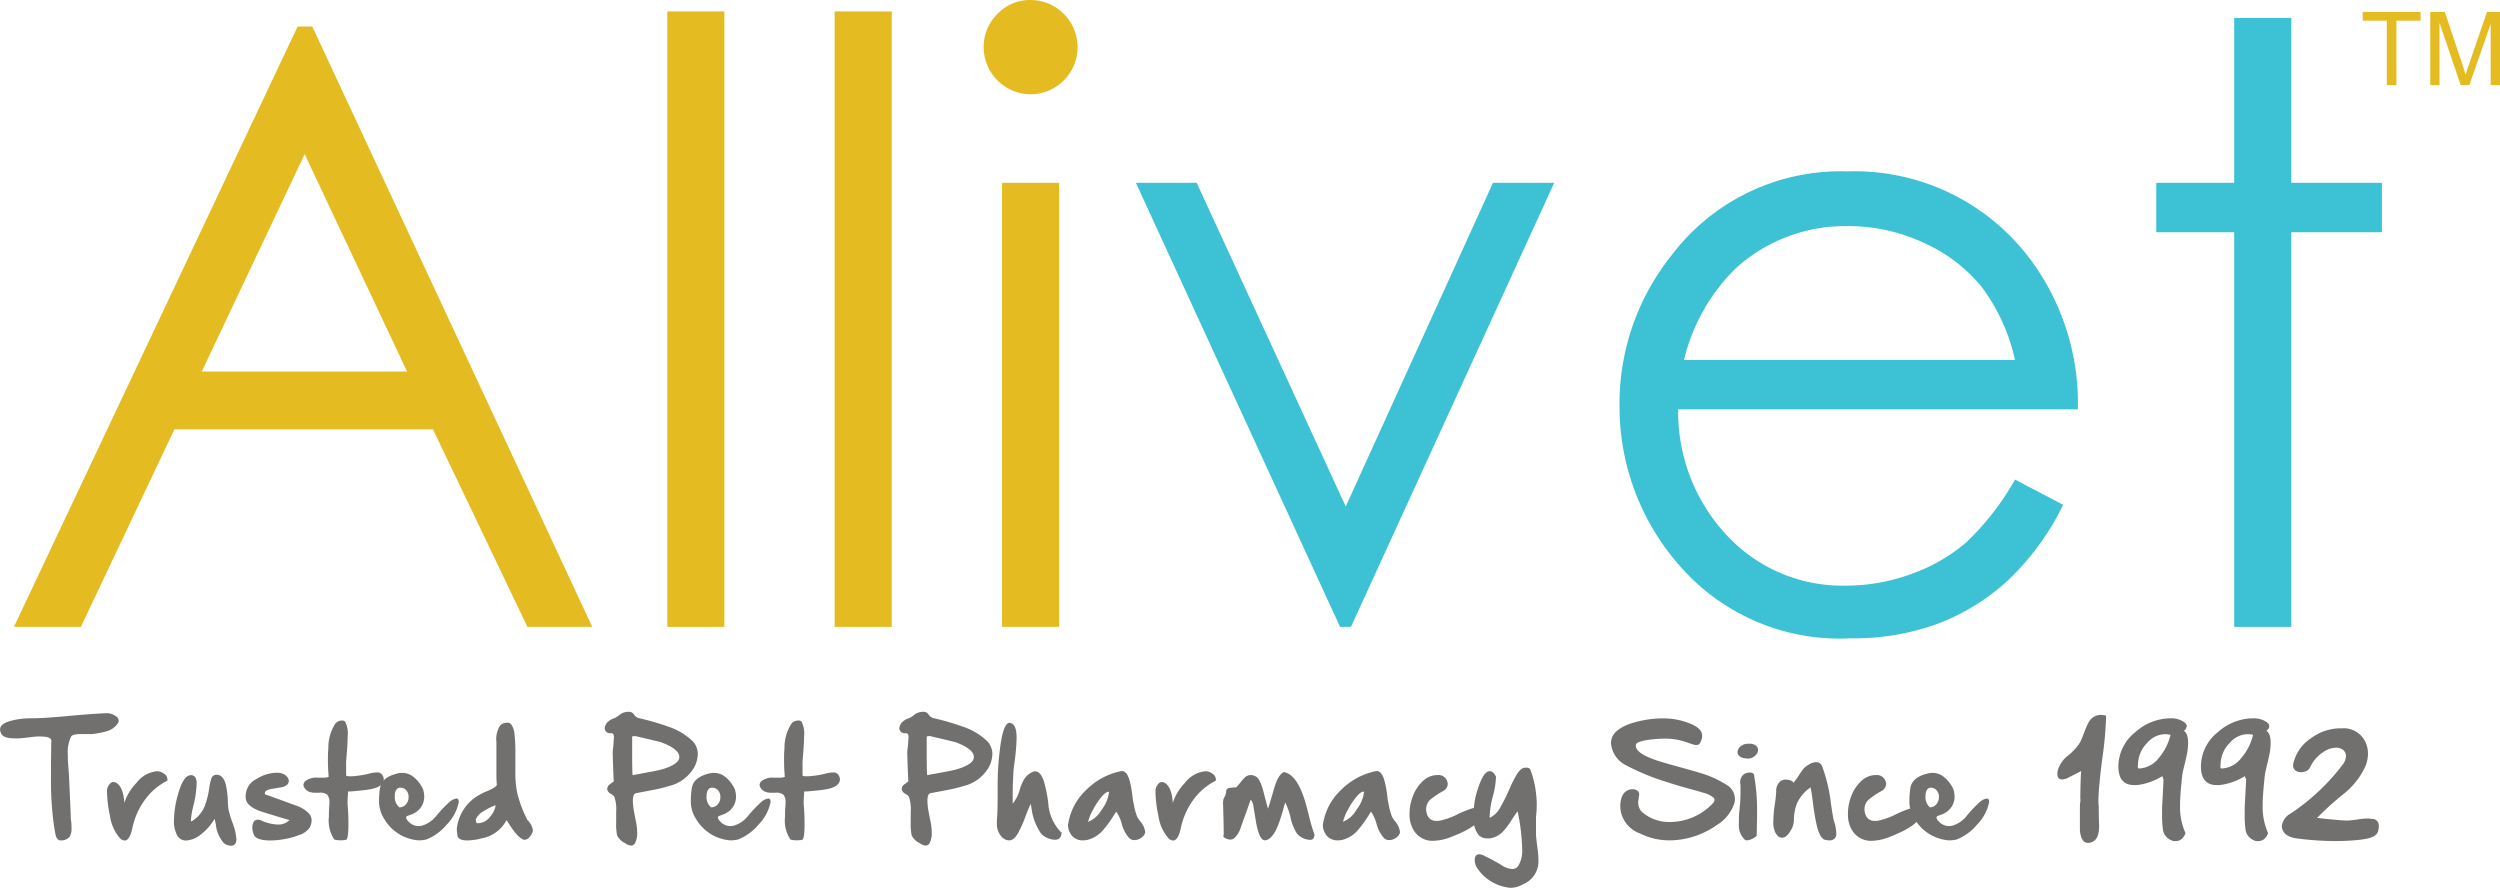
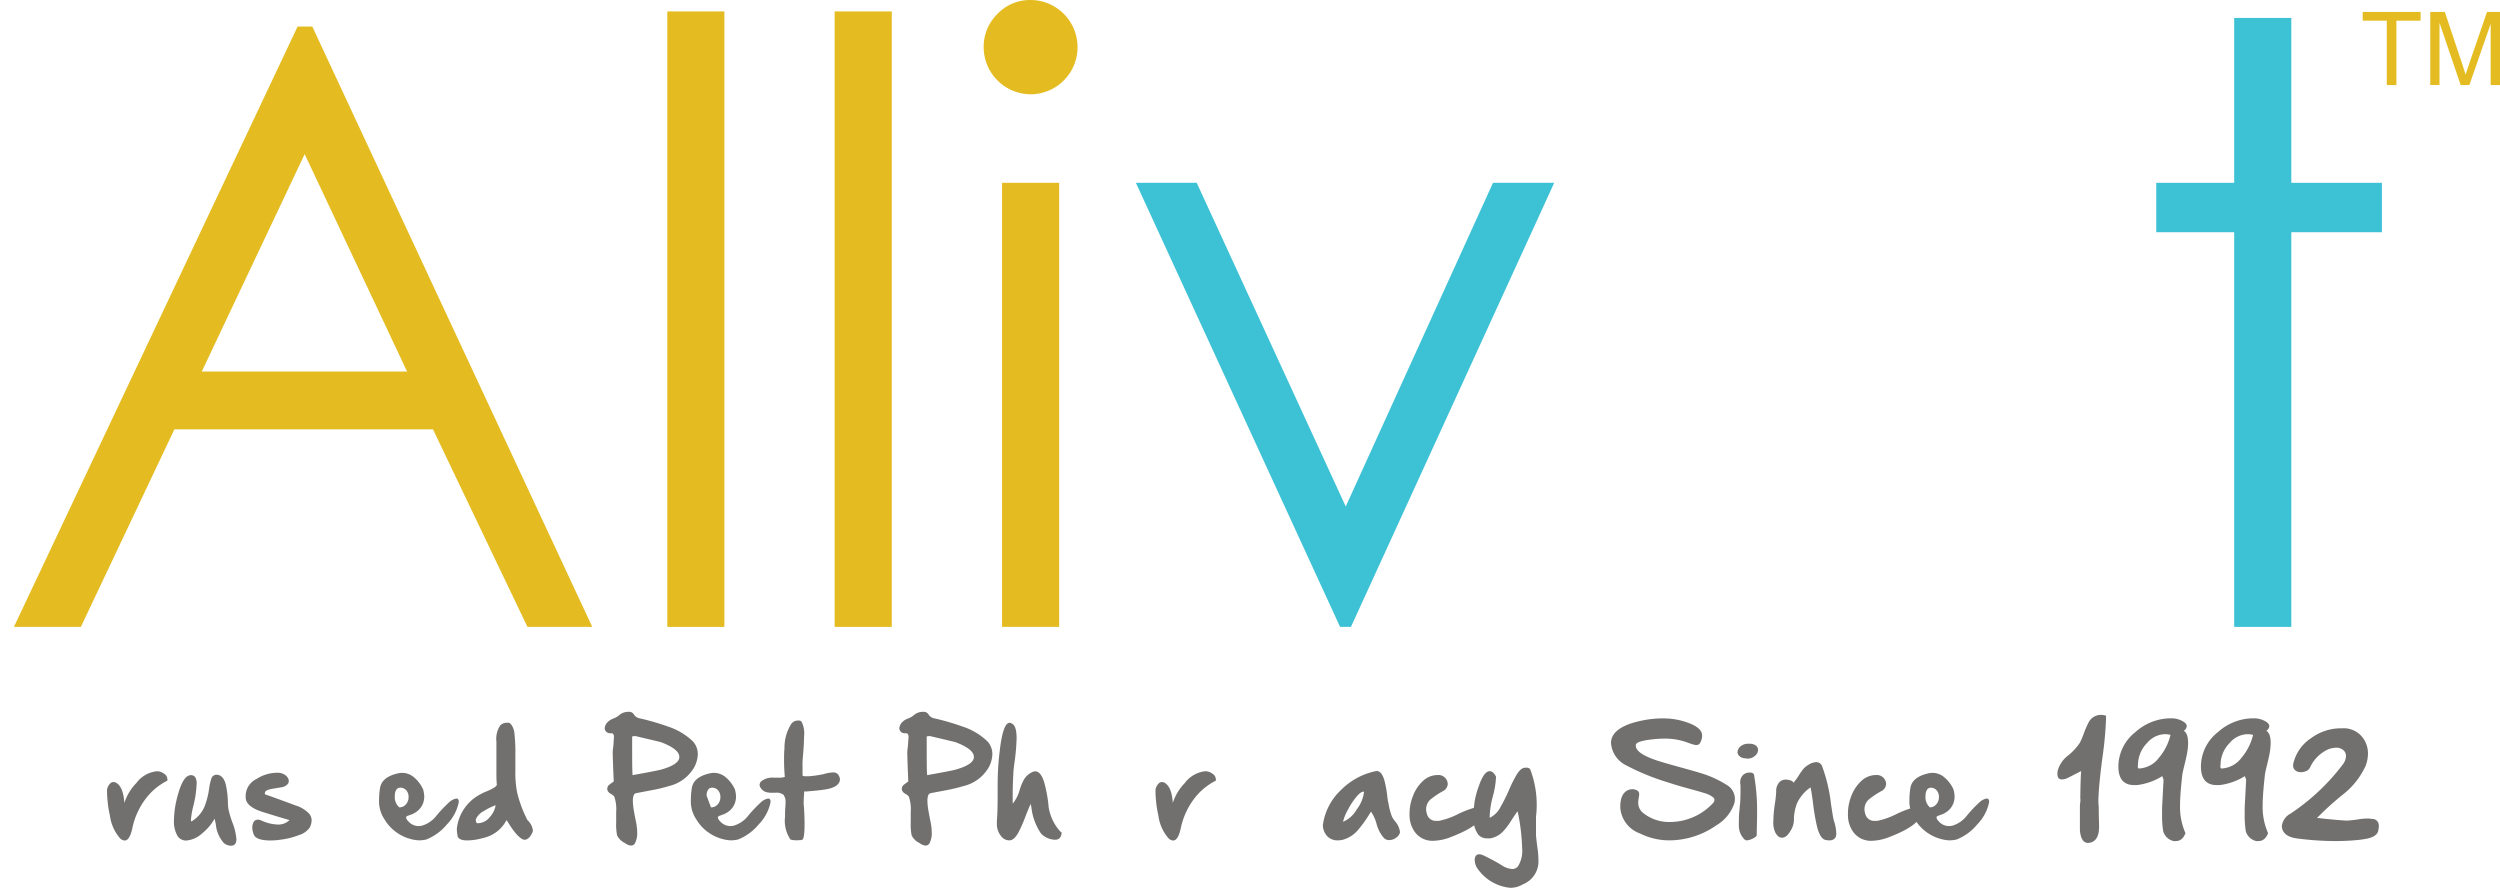
<svg xmlns="http://www.w3.org/2000/svg" width="46.001" height="16.337" viewBox="0 0 46.001 16.337">
  <g id="small-allivet-logo" transform="translate(-27.04 -38.99)">
    <g id="Group_3119" data-name="Group 3119" transform="translate(27.296 38.99)">
      <path id="Path_4618" data-name="Path 4618" d="M36.67,46.88l5.152,11.047H40.629l-1.738-3.635H34.133l-1.721,3.635H31.18L36.4,46.88Zm-.14,2.348-1.893,4h3.777Z" transform="translate(-31.18 -46.392)" fill="#e4bc22" />
      <path id="Path_4619" data-name="Path 4619" d="M225.75,42.39H226.8V53.715H225.75Z" transform="translate(-213.727 -42.18)" fill="#e4bc22" />
      <path id="Path_4620" data-name="Path 4620" d="M275.58,42.39h1.051V53.715H275.58Z" transform="translate(-260.478 -42.18)" fill="#e4bc22" />
      <path id="Path_4621" data-name="Path 4621" d="M320.8,38.99a.867.867,0,0,1,0,1.735.869.869,0,0,1-.86-.863.842.842,0,0,1,.254-.616A.823.823,0,0,1,320.8,38.99Zm-.522,3.364h1.051v8.171h-1.051Z" transform="translate(-302.096 -38.99)" fill="#e4bc22" />
      <path id="Path_4622" data-name="Path 4622" d="M365.27,93.43h1.119l2.742,5.956,2.71-5.956h1.126l-3.74,8.171h-.2Z" transform="translate(-344.625 -90.066)" fill="#3cc1d5" />
-       <path id="Path_4623" data-name="Path 4623" d="M516.567,95.7l.886.465a4.828,4.828,0,0,1-1.007,1.382,3.994,3.994,0,0,1-1.285.8,4.48,4.48,0,0,1-1.616.274,3.9,3.9,0,0,1-3.127-1.311,4.423,4.423,0,0,1-1.128-2.962,4.367,4.367,0,0,1,.955-2.771,3.9,3.9,0,0,1,3.24-1.547,4.032,4.032,0,0,1,3.338,1.584,4.426,4.426,0,0,1,.9,2.794h-7.354a3.325,3.325,0,0,0,.91,2.334,2.9,2.9,0,0,0,2.173.91,3.5,3.5,0,0,0,1.214-.217,3.192,3.192,0,0,0,1-.576A4.888,4.888,0,0,0,516.567,95.7Zm0-2.2a3.487,3.487,0,0,0-.613-1.344,2.9,2.9,0,0,0-1.064-.811,3.26,3.26,0,0,0-1.391-.308,2.993,2.993,0,0,0-2.068.774,3.49,3.49,0,0,0-.955,1.689Z" transform="translate(-479.746 -86.876)" fill="#3cc1d5" />
      <path id="Path_4624" data-name="Path 4624" d="M670.534,44.33h1.051v3.034h1.667v.909h-1.667v7.262h-1.051V48.273H669.1v-.909h1.434Z" transform="translate(-629.68 -44)" fill="#3cc1d5" />
    </g>
    <g id="Group_3120" data-name="Group 3120" transform="translate(27.04 52.088)">
-       <path id="Path_4625" data-name="Path 4625" d="M29.011,251.36a.276.276,0,0,1,.151.049.109.109,0,0,1,.062.087.1.1,0,0,1-.016.051.365.365,0,0,1-.216.148,1.6,1.6,0,0,1-.257.049h-.085l-.117,0c-.1,0-.162.014-.182.043a.636.636,0,0,0-.063.336v.009c0,.054,0,.122.009.2.007.106.011.161.012.164q.029.628.033.761c0,.018,0,.048.007.091s.006.078.007.1v.027a.3.3,0,0,1-.033.156.2.2,0,0,1-.164.07h-.006c-.041,0-.072-.034-.091-.1,0-.007-.012-.062-.028-.166a5.823,5.823,0,0,1-.056-.824c0-.049,0-.106,0-.17q0-.226.006-.577h0c0-.034-.033-.057-.1-.069a1.261,1.261,0,0,0-.13-.007h-.006a1.424,1.424,0,0,0-.145.013c-.094.012-.163.019-.208.022s-.06,0-.087,0c-.127,0-.206-.025-.237-.074a.167.167,0,0,1-.03-.09c0-.069.065-.122.2-.159a1.4,1.4,0,0,1,.363-.046q.249,0,.706-.044Q28.792,251.366,29.011,251.36Z" transform="translate(-27.04 -251.335)" fill="#71706f" />
      <path id="Path_4626" data-name="Path 4626" d="M59.875,268.62a.125.125,0,0,1,.061.1.084.084,0,0,1,0,.027,1.148,1.148,0,0,0-.4.334,1.355,1.355,0,0,0-.245.541q-.049.227-.141.227a.135.135,0,0,1-.087-.043.794.794,0,0,1-.184-.413,2.212,2.212,0,0,1-.054-.476.212.212,0,0,1,.071-.129.088.088,0,0,1,.048-.015.106.106,0,0,1,.054.016q.128.079.146.369a.928.928,0,0,1,.22-.366.54.54,0,0,1,.381-.218h0A.225.225,0,0,1,59.875,268.62Z" transform="translate(-56.856 -267.481)" fill="#71706f" />
      <path id="Path_4627" data-name="Path 4627" d="M79.856,270.4a1.068,1.068,0,0,1,.077.315c0,.08-.035.121-.1.121a.209.209,0,0,1-.136-.055.6.6,0,0,1-.142-.334c-.01-.051-.018-.088-.023-.109a.932.932,0,0,1-.234.274.483.483,0,0,1-.289.128.184.184,0,0,1-.163-.09.54.54,0,0,1-.062-.289,1.807,1.807,0,0,1,.075-.471c.064-.232.142-.35.235-.353h0a.1.1,0,0,1,.079.034.212.212,0,0,1,.028.127,1.932,1.932,0,0,1-.059.4,1.563,1.563,0,0,0-.046.262c0,.015,0,.023.006.027a.038.038,0,0,0,.016-.006.578.578,0,0,0,.236-.285,1.507,1.507,0,0,0,.078-.318.963.963,0,0,1,.04-.177.1.1,0,0,1,.092-.072c.081,0,.137.056.17.167a1.607,1.607,0,0,1,.042.325c0,.08.009.133.014.161A2.257,2.257,0,0,0,79.856,270.4Z" transform="translate(-75.583 -268.372)" fill="#71706f" />
      <path id="Path_4628" data-name="Path 4628" d="M100.432,269.53l.009.008q.055.015.554.2a.58.58,0,0,1,.251.153.191.191,0,0,1,.045.124.3.3,0,0,1-.035.13.364.364,0,0,1-.193.137,1.4,1.4,0,0,1-.331.085,1.364,1.364,0,0,1-.2.016.859.859,0,0,1-.122-.008c-.1-.014-.162-.046-.182-.1a.349.349,0,0,1-.029-.129.206.206,0,0,1,.016-.082A.089.089,0,0,1,100.3,270a.174.174,0,0,1,.067.016.787.787,0,0,0,.3.074.29.29,0,0,0,.218-.084q-.021,0-.471-.14-.336-.1-.336-.275a.315.315,0,0,1,0-.048.349.349,0,0,1,.2-.292.7.7,0,0,1,.37-.114h.021a.229.229,0,0,1,.122.034.167.167,0,0,1,.072.078.107.107,0,0,1,.008.039.091.091,0,0,1-.015.05.179.179,0,0,1-.113.065l-.2.033c-.073.018-.109.039-.109.064A.035.035,0,0,0,100.432,269.53Z" transform="translate(-95.557 -268.016)" fill="#71706f" />
-       <path id="Path_4629" data-name="Path 4629" d="M118.915,254.676a.153.153,0,0,1,.02.071.107.107,0,0,1-.012.05c-.031.064-.111.107-.239.13q-.119.021-.362.04l-.046,0q0,.008,0,.046c-.006.065-.008.116-.008.153,0,.015,0,.028,0,.038.009.085.014.191.016.319v.052c0,.178-.015.272-.045.282,0,0-.022.007-.061.007a.446.446,0,0,1-.153-.012.62.62,0,0,1-.1-.42c0-.066,0-.138.009-.218,0-.015,0-.029,0-.043a.214.214,0,0,0-.038-.143.208.208,0,0,0-.149-.037h-.056a.385.385,0,0,1-.119-.014.185.185,0,0,1-.115-.117v-.007a.1.1,0,0,1,.029-.072.334.334,0,0,1,.242-.067.517.517,0,0,1,.067,0l.041,0a.231.231,0,0,0,.085-.016c-.009-.1-.014-.2-.014-.3,0-.077,0-.153.008-.227a.807.807,0,0,1,.129-.453.155.155,0,0,1,.119-.056h.012a.066.066,0,0,1,.049.022.466.466,0,0,1,.046.268c0,.085-.006.19-.016.313-.007.081-.011.133-.012.158s0,.064,0,.109v.138c0,.012.023.018.071.018h.034a1.962,1.962,0,0,0,.269-.037l.036-.009a.641.641,0,0,1,.151-.025A.109.109,0,0,1,118.915,254.676Z" transform="translate(-111.873 -253.502)" fill="#71706f" />
      <path id="Path_4630" data-name="Path 4630" d="M141.234,269.655a.26.26,0,0,1,.128-.063c.028,0,.043.022.043.065a.819.819,0,0,1-.22.413.943.943,0,0,1-.381.277.662.662,0,0,1-.138.015.8.8,0,0,1-.628-.386.6.6,0,0,1-.1-.361,1.41,1.41,0,0,1,.017-.212c.021-.138.131-.229.331-.274a.357.357,0,0,1,.08-.009.335.335,0,0,1,.2.07.626.626,0,0,1,.183.236.506.506,0,0,1,.02.133.339.339,0,0,1-.171.295.312.312,0,0,1-.075.035l-.063.023a.038.038,0,0,0-.025.033v0a.137.137,0,0,0,.041.066.249.249,0,0,0,.187.088.319.319,0,0,0,.063-.007A.528.528,0,0,0,141,269.9,2.575,2.575,0,0,1,141.234,269.655Zm-.926.1a.158.158,0,0,0,.122-.053.2.2,0,0,0,.051-.119c0-.008,0-.015,0-.023a.178.178,0,0,0-.028-.1.144.144,0,0,0-.109-.067h-.017a.083.083,0,0,0-.072.038.194.194,0,0,0-.027.109A.248.248,0,0,0,140.308,269.752Z" transform="translate(-132.963 -267.997)" fill="#71706f" />
      <path id="Path_4631" data-name="Path 4631" d="M164.285,256.085a.312.312,0,0,1,.1.185.11.11,0,0,1-.009.044c-.041.088-.09.133-.145.133s-.158-.091-.272-.272c-.028-.045-.048-.074-.059-.09a.636.636,0,0,1-.441.332,1.074,1.074,0,0,1-.281.042c-.121,0-.182-.036-.182-.108a.57.57,0,0,1-.01-.107.812.812,0,0,1,.436-.635.789.789,0,0,1,.1-.048c.134-.054.2-.1.2-.129-.006-.051-.008-.128-.008-.229,0-.051,0-.109,0-.172,0-.08,0-.146,0-.2s0-.072,0-.1v-.012c0-.027,0-.052,0-.075a.45.45,0,0,1,.07-.3.167.167,0,0,1,.127-.05h.025c.025,0,.049.025.072.067a.346.346,0,0,1,.036.111,3.23,3.23,0,0,1,.019.42v.069c0,.027,0,.067,0,.121,0,.03,0,.059,0,.087a1.9,1.9,0,0,0,.033.411A2.241,2.241,0,0,0,164.285,256.085Zm-.583-.274a1.069,1.069,0,0,0-.22.108.315.315,0,0,0-.146.15.077.077,0,0,0,0,.023.079.079,0,0,0,.019.05l.032,0a.288.288,0,0,0,.206-.113A.42.42,0,0,0,163.7,255.812Z" transform="translate(-154.58 -254.093)" fill="#71706f" />
      <path id="Path_4632" data-name="Path 4632" d="M208.2,251.221a1.2,1.2,0,0,1,.46.275.35.35,0,0,1,.088.232.545.545,0,0,1-.07.249.731.731,0,0,1-.462.339,2.813,2.813,0,0,1-.306.074l-.3.057c-.038.009-.057.055-.057.14a1.071,1.071,0,0,0,.014.156c.006.037.019.11.041.218a1.122,1.122,0,0,1,.023.159v.027a.4.4,0,0,1-.044.23.086.086,0,0,1-.067.034.2.2,0,0,1-.109-.045.305.305,0,0,1-.149-.145,1.078,1.078,0,0,1-.016-.245c0-.036,0-.076,0-.119,0-.023,0-.045,0-.066a.7.7,0,0,0-.036-.283.243.243,0,0,0-.069-.053.114.114,0,0,1-.059-.075.142.142,0,0,1,0-.016.1.1,0,0,1,.036-.072l.083-.061q-.015-.342-.019-.519c0-.013,0-.045.007-.095s.01-.095.01-.124v-.014a.419.419,0,0,0,.006-.063q0-.072-.046-.072h-.015a.1.1,0,0,1-.1-.054.087.087,0,0,1-.009-.04.181.181,0,0,1,.058-.115.285.285,0,0,1,.1-.061.4.4,0,0,0,.1-.055.254.254,0,0,1,.166-.069h.021a.1.1,0,0,1,.092.048.155.155,0,0,0,.1.07A4.5,4.5,0,0,1,208.2,251.221Zm-.134.794q.342-.095.342-.234v0q0-.146-.34-.273-.029-.009-.473-.113l-.055.007c0,.137,0,.241,0,.313q0,.319.008.4C207.822,252.065,207.995,252.033,208.062,252.015Z" transform="translate(-195.908 -250.95)" fill="#71706f" />
-       <path id="Path_4633" data-name="Path 4633" d="M234.074,269.655a.26.26,0,0,1,.128-.063c.028,0,.043.022.043.065a.82.82,0,0,1-.22.413.944.944,0,0,1-.381.277.661.661,0,0,1-.138.015.8.8,0,0,1-.628-.386.6.6,0,0,1-.1-.361,1.408,1.408,0,0,1,.017-.212c.021-.138.131-.229.331-.274a.358.358,0,0,1,.08-.009.335.335,0,0,1,.2.07.626.626,0,0,1,.183.236.506.506,0,0,1,.02.133.339.339,0,0,1-.171.295.311.311,0,0,1-.075.035l-.063.023a.038.038,0,0,0-.025.033v0a.136.136,0,0,0,.041.066.249.249,0,0,0,.187.088.319.319,0,0,0,.063-.007.528.528,0,0,0,.273-.191A2.484,2.484,0,0,1,234.074,269.655Zm-.926.1a.158.158,0,0,0,.122-.053.2.2,0,0,0,.051-.119c0-.008,0-.015,0-.023a.178.178,0,0,0-.028-.1.144.144,0,0,0-.109-.067h-.017a.083.083,0,0,0-.072.038.194.194,0,0,0-.027.109A.246.246,0,0,0,233.148,269.752Z" transform="translate(-220.066 -267.997)" fill="#71706f" />
+       <path id="Path_4633" data-name="Path 4633" d="M234.074,269.655a.26.26,0,0,1,.128-.063c.028,0,.043.022.043.065a.82.82,0,0,1-.22.413.944.944,0,0,1-.381.277.661.661,0,0,1-.138.015.8.8,0,0,1-.628-.386.6.6,0,0,1-.1-.361,1.408,1.408,0,0,1,.017-.212c.021-.138.131-.229.331-.274a.358.358,0,0,1,.08-.009.335.335,0,0,1,.2.07.626.626,0,0,1,.183.236.506.506,0,0,1,.02.133.339.339,0,0,1-.171.295.311.311,0,0,1-.075.035l-.063.023a.038.038,0,0,0-.025.033v0a.136.136,0,0,0,.041.066.249.249,0,0,0,.187.088.319.319,0,0,0,.063-.007.528.528,0,0,0,.273-.191A2.484,2.484,0,0,1,234.074,269.655Zm-.926.1a.158.158,0,0,0,.122-.053.2.2,0,0,0,.051-.119c0-.008,0-.015,0-.023a.178.178,0,0,0-.028-.1.144.144,0,0,0-.109-.067h-.017a.083.083,0,0,0-.072.038.194.194,0,0,0-.027.109Z" transform="translate(-220.066 -267.997)" fill="#71706f" />
      <path id="Path_4634" data-name="Path 4634" d="M254.735,254.676a.153.153,0,0,1,.02.071.107.107,0,0,1-.012.05c-.031.064-.111.107-.239.13-.079.014-.2.027-.362.04l-.046,0q0,.008,0,.046c-.006.065-.008.116-.008.153,0,.015,0,.028,0,.038.009.085.014.191.016.319v.052c0,.178-.015.272-.045.282,0,0-.022.007-.061.007a.446.446,0,0,1-.153-.012.621.621,0,0,1-.1-.42c0-.066,0-.138.009-.218,0-.015,0-.029,0-.043a.214.214,0,0,0-.038-.143.208.208,0,0,0-.149-.037h-.056a.385.385,0,0,1-.119-.014.186.186,0,0,1-.115-.117v-.007a.1.1,0,0,1,.029-.072.334.334,0,0,1,.242-.067.518.518,0,0,1,.067,0l.041,0a.231.231,0,0,0,.085-.016c-.009-.1-.014-.2-.014-.3,0-.077,0-.153.008-.227a.807.807,0,0,1,.129-.453.155.155,0,0,1,.119-.056H254a.066.066,0,0,1,.049.022.465.465,0,0,1,.046.268c0,.085-.006.19-.016.313-.007.081-.011.133-.012.158s0,.064,0,.109v.138c0,.012.023.018.071.018h.034a1.962,1.962,0,0,0,.269-.037l.036-.009a.641.641,0,0,1,.151-.025A.109.109,0,0,1,254.735,254.676Z" transform="translate(-239.3 -253.502)" fill="#71706f" />
      <path id="Path_4635" data-name="Path 4635" d="M295.966,251.221a1.2,1.2,0,0,1,.46.275.349.349,0,0,1,.088.232.546.546,0,0,1-.07.249.731.731,0,0,1-.462.339,2.809,2.809,0,0,1-.306.074l-.3.057c-.038.009-.057.055-.057.14a1.071,1.071,0,0,0,.014.156c.006.037.019.11.041.218a1.119,1.119,0,0,1,.023.159v.027a.4.4,0,0,1-.044.23.086.086,0,0,1-.067.034.2.2,0,0,1-.109-.045.305.305,0,0,1-.149-.145,1.08,1.08,0,0,1-.016-.245c0-.036,0-.076,0-.119,0-.023,0-.045,0-.066a.7.7,0,0,0-.036-.283.242.242,0,0,0-.069-.053.114.114,0,0,1-.059-.075.142.142,0,0,1,0-.016.1.1,0,0,1,.036-.072l.083-.061q-.015-.342-.019-.519c0-.013,0-.045.007-.095s.01-.095.011-.124v-.014a.423.423,0,0,0,.006-.063q0-.072-.046-.072h-.015a.1.1,0,0,1-.1-.054.087.087,0,0,1-.009-.04.182.182,0,0,1,.058-.115.285.285,0,0,1,.1-.061.4.4,0,0,0,.1-.055.254.254,0,0,1,.166-.069h.021a.1.1,0,0,1,.092.048.155.155,0,0,0,.1.07A4.5,4.5,0,0,1,295.966,251.221Zm-.134.794q.342-.095.342-.234v0q0-.146-.34-.273-.029-.009-.473-.113l-.055.007c0,.137,0,.241,0,.313q0,.319.008.4C295.592,252.065,295.765,252.033,295.832,252.015Z" transform="translate(-278.254 -250.95)" fill="#71706f" />
      <path id="Path_4636" data-name="Path 4636" d="M325.071,256.253v.009c-.006.086-.046.129-.122.129a.382.382,0,0,1-.255-.112,1.065,1.065,0,0,1-.179-.484c-.007-.037-.011-.059-.012-.064-.019.035-.049.107-.091.215a2.66,2.66,0,0,1-.134.308c-.056.1-.111.148-.165.148a.188.188,0,0,1-.145-.065.351.351,0,0,1-.088-.245.415.415,0,0,1,0-.048c.009-.1.014-.257.014-.465,0-.073,0-.131,0-.174q0-.337.036-.628.059-.538.184-.538a.075.075,0,0,1,.043.015c.056.025.085.113.086.262v.008a3.9,3.9,0,0,1-.042.467c-.01.077-.015.125-.016.145-.009.156-.014.3-.014.427,0,.057,0,.112,0,.163a.672.672,0,0,0,.128-.251.93.93,0,0,1,.079-.191.338.338,0,0,1,.163-.142.114.114,0,0,1,.045-.01c.067,0,.122.065.164.2a2.536,2.536,0,0,1,.08.427c0,.031.006.049.007.056a.85.85,0,0,0,.22.434Z" transform="translate(-305.537 -254.037)" fill="#71706f" />
-       <path id="Path_4637" data-name="Path 4637" d="M346.482,269.552a.364.364,0,0,1,.084.192.163.163,0,0,1-.072.1.212.212,0,0,1-.128.044.134.134,0,0,1-.093-.035.635.635,0,0,1-.141-.272.716.716,0,0,0-.1-.217l-.032.049a2.25,2.25,0,0,1-.206.287.565.565,0,0,1-.29.184.417.417,0,0,1-.085.009.257.257,0,0,1-.192-.075.309.309,0,0,1-.082-.206,1.089,1.089,0,0,1,.334-.646,1.259,1.259,0,0,1,.647-.348h.012c.059,0,.105.056.138.167a1.967,1.967,0,0,1,.055.3c.006.048.009.077.012.087s.007.028.013.061a1.149,1.149,0,0,0,.063.229A.643.643,0,0,0,346.482,269.552ZM345.9,269a.029.029,0,0,0-.016,0c-.025,0-.061.025-.106.073a1.316,1.316,0,0,0-.172.255.863.863,0,0,0-.092.225.519.519,0,0,0,.252-.226A.657.657,0,0,0,345.9,269Z" transform="translate(-325.493 -267.528)" fill="#71706f" />
      <path id="Path_4638" data-name="Path 4638" d="M372.066,268.62a.125.125,0,0,1,.061.1.085.085,0,0,1,0,.027,1.147,1.147,0,0,0-.4.334,1.355,1.355,0,0,0-.245.541q-.049.227-.141.227a.135.135,0,0,1-.087-.043.794.794,0,0,1-.184-.413,2.212,2.212,0,0,1-.054-.476.212.212,0,0,1,.071-.129.088.088,0,0,1,.048-.015.106.106,0,0,1,.054.016q.128.079.146.369a.928.928,0,0,1,.22-.366.54.54,0,0,1,.381-.218h0A.225.225,0,0,1,372.066,268.62Z" transform="translate(-349.755 -267.481)" fill="#71706f" />
-       <path id="Path_4639" data-name="Path 4639" d="M392.291,268.89q.226.036.374.481c.025.075.059.2.1.366a2.913,2.913,0,0,0,.09.3q0,.1-.083.1a.225.225,0,0,1-.059-.009.323.323,0,0,1-.184-.113.924.924,0,0,1-.112-.282,1.162,1.162,0,0,0-.1-.285s-.017.06-.05.177c-.027.092-.052.169-.075.229-.075.19-.157.287-.248.291h0q-.109,0-.169-.368c-.028-.169-.042-.254-.042-.256-.015-.079-.034-.117-.055-.117q0,.009-.175.494a.447.447,0,0,1-.122.207.125.125,0,0,1-.077.027.214.214,0,0,1-.125-.051h0a.427.427,0,0,0,.006-.112q0-.155-.012-.523v0a.219.219,0,0,1,.028-.1.219.219,0,0,0,.03-.1c0-.042.028-.065.084-.069l.1-.007a1,1,0,0,0,.083-.095.824.824,0,0,1,.078-.087.159.159,0,0,1,.107-.044.2.2,0,0,1,.1.031q.074.045.135.278c.051.195.078.3.083.307q.015-.032.114-.376C392.165,269.017,392.222,268.922,392.291,268.89Z" transform="translate(-368.669 -267.781)" fill="#71706f" />
      <path id="Path_4640" data-name="Path 4640" d="M422.352,269.552a.361.361,0,0,1,.083.192.162.162,0,0,1-.072.1.211.211,0,0,1-.128.044.134.134,0,0,1-.093-.035.634.634,0,0,1-.141-.272.733.733,0,0,0-.1-.217l-.031.049a2.253,2.253,0,0,1-.206.287.565.565,0,0,1-.29.184.417.417,0,0,1-.085.009.257.257,0,0,1-.192-.075.309.309,0,0,1-.082-.206,1.089,1.089,0,0,1,.334-.646,1.259,1.259,0,0,1,.647-.348h.012c.059,0,.105.056.138.167a1.967,1.967,0,0,1,.055.3c.006.048.009.077.012.087s.007.028.013.061a1.144,1.144,0,0,0,.063.229A.587.587,0,0,0,422.352,269.552Zm-.58-.554a.03.03,0,0,0-.016,0c-.026,0-.061.025-.106.073a1.312,1.312,0,0,0-.172.255.861.861,0,0,0-.092.225.518.518,0,0,0,.251-.226A.654.654,0,0,0,421.773,269Z" transform="translate(-396.674 -267.528)" fill="#71706f" />
      <path id="Path_4641" data-name="Path 4641" d="M447.267,270.482a.284.284,0,0,0,.044,0,1.368,1.368,0,0,0,.341-.12,1.844,1.844,0,0,1,.319-.124.246.246,0,0,1,.044,0c.067,0,.1.036.106.108q-.036.222-.589.433a.936.936,0,0,1-.326.07.4.4,0,0,1-.345-.17.533.533,0,0,1-.092-.305v-.028a.876.876,0,0,1,.061-.316.723.723,0,0,1,.184-.28.393.393,0,0,1,.266-.111h.008a.17.17,0,0,1,.184.166.155.155,0,0,1-.092.132,1.523,1.523,0,0,0-.232.157.243.243,0,0,0-.074.174.32.32,0,0,0,.019.1A.167.167,0,0,0,447.267,270.482Z" transform="translate(-420.833 -268.476)" fill="#71706f" />
      <path id="Path_4642" data-name="Path 4642" d="M466.967,269.246a1.812,1.812,0,0,1,.019.235.453.453,0,0,1-.284.441.451.451,0,0,1-.233.065.827.827,0,0,1-.6-.348.269.269,0,0,1-.05-.112.282.282,0,0,1-.006-.054.133.133,0,0,1,.012-.059.073.073,0,0,1,.07-.044.191.191,0,0,1,.079.021,3.54,3.54,0,0,1,.335.18.393.393,0,0,0,.193.07.134.134,0,0,0,.108-.05.543.543,0,0,0,.076-.335,3.71,3.71,0,0,0-.083-.677c-.027.034-.064.088-.112.162a1.3,1.3,0,0,1-.158.211.425.425,0,0,1-.235.125.353.353,0,0,1-.056,0,.206.206,0,0,1-.165-.071.516.516,0,0,1-.086-.337,2,2,0,0,1,.022-.277,1.577,1.577,0,0,1,.076-.277c.063-.182.129-.274.2-.274.043,0,.082.034.116.1l0,.009a1.6,1.6,0,0,1-.059.358,1.6,1.6,0,0,0-.057.36c0,.011,0,.022,0,.031a.44.44,0,0,0,.2-.2,3.16,3.16,0,0,0,.158-.318,2.409,2.409,0,0,1,.142-.283c.052-.081.1-.121.157-.121a.1.1,0,0,1,.03,0h.006a.078.078,0,0,1,.051.026,1.831,1.831,0,0,1,.108.876v.158c0,.1,0,.158,0,.189C466.948,269.092,466.955,269.16,466.967,269.246Z" transform="translate(-438.678 -266.749)" fill="#71706f" />
      <path id="Path_4643" data-name="Path 4643" d="M508.341,253.891a1.922,1.922,0,0,1,.527.241.3.3,0,0,1,.124.237.35.35,0,0,1-.009.078.743.743,0,0,1-.326.407,1.523,1.523,0,0,1-.667.266,1.442,1.442,0,0,1-.2.015,1.213,1.213,0,0,1-.544-.127.545.545,0,0,1-.363-.478v-.012q0-.262.163-.315a.2.2,0,0,1,.059-.009.177.177,0,0,1,.059.01.094.094,0,0,1,.066.062.2.2,0,0,1,0,.02.4.4,0,0,1-.005.054.6.6,0,0,0-.012.093v.011a.237.237,0,0,0,.1.194.759.759,0,0,0,.482.159,1.062,1.062,0,0,0,.138-.009,1.083,1.083,0,0,0,.649-.331.1.1,0,0,0,.034-.065.063.063,0,0,0-.017-.042.443.443,0,0,0-.169-.085c-.044-.015-.146-.044-.307-.088s-.292-.085-.4-.12a4.292,4.292,0,0,1-.727-.3.5.5,0,0,1-.284-.408v-.006q0-.226.345-.352a1.959,1.959,0,0,1,.562-.1l.067,0a1.3,1.3,0,0,1,.438.078q.264.095.264.234a.143.143,0,0,1,0,.028.269.269,0,0,1-.048.127.069.069,0,0,1-.054.022l-.024,0a1.037,1.037,0,0,1-.124-.038,1.351,1.351,0,0,0-.182-.054,1.21,1.21,0,0,0-.261-.025,2.006,2.006,0,0,0-.235.015q-.282.032-.291.1c0,.006,0,.011,0,.016q0,.142.39.272.115.038.391.114T508.341,253.891Z" transform="translate(-477.069 -252.77)" fill="#71706f" />
      <path id="Path_4644" data-name="Path 4644" d="M544.57,260.663a.175.175,0,0,1-.117-.043.1.1,0,0,1-.033-.072v0a.147.147,0,0,1,.064-.112.208.208,0,0,1,.128-.042h.028a.19.19,0,0,1,.117.033.1.1,0,0,1,.041.08.141.141,0,0,1-.055.108.2.2,0,0,1-.141.053Zm.078.261c.054,0,.08.023.08.069a3.645,3.645,0,0,1,.052.647c0,.028,0,.057,0,.086l-.007.35c0,.018-.023.038-.071.062a.277.277,0,0,1-.111.034.055.055,0,0,1-.035-.011.347.347,0,0,1-.111-.245.684.684,0,0,1,0-.077c0-.064,0-.146.014-.249,0-.042.007-.073.008-.093.006-.076.008-.155.008-.236,0-.027,0-.055,0-.083a.5.5,0,0,0-.006-.061c0-.007,0-.014,0-.021a.2.2,0,0,1,.041-.114A.168.168,0,0,1,544.648,260.925Z" transform="translate(-512.449 -259.807)" fill="#71706f" />
      <path id="Path_4645" data-name="Path 4645" d="M556.217,267.057a.791.791,0,0,1,.031.192.144.144,0,0,1-.021.087.13.13,0,0,1-.108.043.391.391,0,0,1-.066-.007c-.066-.012-.118-.091-.157-.238a3.97,3.97,0,0,1-.077-.451c-.019-.146-.034-.239-.045-.279a.734.734,0,0,0-.245.286.826.826,0,0,0-.06.325.4.4,0,0,1-.064.191c-.048.082-.1.124-.154.124s-.09-.033-.127-.1a.438.438,0,0,1-.034-.2,2.3,2.3,0,0,1,.028-.319,2.284,2.284,0,0,0,.025-.229.232.232,0,0,1,.064-.179.157.157,0,0,1,.112-.042.3.3,0,0,1,.058.007c.051.011.078.028.081.053a1,1,0,0,0,.1-.136,1.2,1.2,0,0,1,.092-.129.391.391,0,0,1,.086-.067.279.279,0,0,1,.142-.049.112.112,0,0,1,.108.071,2.924,2.924,0,0,1,.165.7q.026.169.041.254A.87.87,0,0,0,556.217,267.057Z" transform="translate(-522.46 -265.014)" fill="#71706f" />
      <path id="Path_4646" data-name="Path 4646" d="M577.807,270.482a.283.283,0,0,0,.044,0,1.37,1.37,0,0,0,.341-.12,1.844,1.844,0,0,1,.319-.124.247.247,0,0,1,.045,0c.067,0,.1.036.106.108q-.036.222-.589.433a.937.937,0,0,1-.326.07.4.4,0,0,1-.345-.17.533.533,0,0,1-.092-.305v-.028a.876.876,0,0,1,.06-.316.723.723,0,0,1,.184-.28.394.394,0,0,1,.266-.111h.008a.17.17,0,0,1,.184.166.155.155,0,0,1-.092.132,1.521,1.521,0,0,0-.232.157.243.243,0,0,0-.074.174.318.318,0,0,0,.019.1A.167.167,0,0,0,577.807,270.482Z" transform="translate(-543.307 -268.476)" fill="#71706f" />
      <path id="Path_4647" data-name="Path 4647" d="M597,269.655a.26.26,0,0,1,.128-.063c.028,0,.043.022.043.065a.819.819,0,0,1-.22.413.944.944,0,0,1-.381.277.661.661,0,0,1-.138.015.8.8,0,0,1-.628-.386.6.6,0,0,1-.1-.361,1.5,1.5,0,0,1,.017-.212c.021-.138.131-.229.331-.274a.359.359,0,0,1,.08-.009.335.335,0,0,1,.2.07.62.62,0,0,1,.183.236.507.507,0,0,1,.02.133.339.339,0,0,1-.171.295.311.311,0,0,1-.075.035l-.063.023a.037.037,0,0,0-.024.033v0a.133.133,0,0,0,.041.066.249.249,0,0,0,.187.088.32.32,0,0,0,.063-.007.529.529,0,0,0,.273-.191A2.418,2.418,0,0,1,597,269.655Zm-.926.1a.158.158,0,0,0,.122-.053.2.2,0,0,0,.051-.119c0-.008,0-.015,0-.023a.178.178,0,0,0-.028-.1.144.144,0,0,0-.109-.067H596.1a.083.083,0,0,0-.072.038.194.194,0,0,0-.027.109A.248.248,0,0,0,596.078,269.752Z" transform="translate(-560.57 -267.997)" fill="#71706f" />
      <path id="Path_4648" data-name="Path 4648" d="M640.612,251.865a6.74,6.74,0,0,1-.069.731q-.065.5-.072.761c0,.019,0,.065.007.136,0,.185.006.3.006.339v.019c0,.146-.041.237-.112.274a.2.2,0,0,1-.092.025q-.127,0-.149-.23c0-.033,0-.072,0-.115s0-.139,0-.307c0-.022,0-.056.007-.1s0-.058,0-.07q.005-.372.016-.5l-.236.121a.288.288,0,0,1-.115.033c-.057,0-.086-.033-.086-.1a.376.376,0,0,1,.005-.059.527.527,0,0,1,.185-.276,1.075,1.075,0,0,0,.225-.242,1.817,1.817,0,0,0,.075-.18,1.636,1.636,0,0,1,.077-.178.256.256,0,0,1,.229-.153.38.38,0,0,1,.1.015C640.611,251.825,640.612,251.846,640.612,251.865Z" transform="translate(-601.86 -251.738)" fill="#71706f" />
      <path id="Path_4649" data-name="Path 4649" d="M658.987,253.895q-.041.368-.041.544v.008a1.186,1.186,0,0,0,.1.519c-.04.1-.1.145-.177.145a.24.24,0,0,1-.041,0,.259.259,0,0,1-.192-.18,1.764,1.764,0,0,1-.021-.29c0-.045,0-.093,0-.143l.027-.516-.023-.066a1.129,1.129,0,0,1-.467.165l-.049,0q-.292,0-.292-.344a.81.81,0,0,1,.313-.631.979.979,0,0,1,.653-.254h.016a.418.418,0,0,1,.22.065c.037.024.056.05.056.078a.109.109,0,0,1-.055.086q.08.048.08.224a1.115,1.115,0,0,1-.015.169c-.01.059-.028.14-.054.245S658.99,253.87,658.987,253.895Zm-.819-.142.014.023a.487.487,0,0,0,.377-.2,1,1,0,0,0,.211-.419.4.4,0,0,0-.1-.013.445.445,0,0,0-.332.164.572.572,0,0,0-.166.4C658.167,253.735,658.167,253.749,658.168,253.753Z" transform="translate(-618.832 -252.733)" fill="#71706f" />
      <path id="Path_4650" data-name="Path 4650" d="M683.587,253.895q-.041.368-.041.544v.008a1.187,1.187,0,0,0,.1.519c-.04.1-.1.145-.177.145a.243.243,0,0,1-.041,0,.259.259,0,0,1-.192-.18,1.772,1.772,0,0,1-.021-.29c0-.045,0-.093,0-.143l.027-.516-.024-.066a1.129,1.129,0,0,1-.467.165l-.049,0q-.292,0-.292-.344a.81.81,0,0,1,.313-.631.979.979,0,0,1,.653-.254h.016a.418.418,0,0,1,.22.065c.037.024.056.05.056.078a.109.109,0,0,1-.055.086c.054.032.08.107.08.224a1.114,1.114,0,0,1-.015.169c-.01.059-.028.14-.054.245S683.59,253.87,683.587,253.895Zm-.819-.142.013.023a.487.487,0,0,0,.377-.2,1,1,0,0,0,.211-.419.4.4,0,0,0-.1-.013.444.444,0,0,0-.332.164.572.572,0,0,0-.166.4C682.767,253.735,682.767,253.749,682.768,253.753Z" transform="translate(-641.912 -252.733)" fill="#71706f" />
      <path id="Path_4651" data-name="Path 4651" d="M708.258,257.633a.184.184,0,0,1,.007.053.4.4,0,0,1-.012.091c-.014.064-.077.111-.188.138a1.8,1.8,0,0,1-.242.033c-.116.01-.237.015-.361.015a5.539,5.539,0,0,1-.7-.048q-.228-.029-.273-.174a.194.194,0,0,1-.008-.055.3.3,0,0,1,.159-.228,3.938,3.938,0,0,0,.959-.9.28.28,0,0,0,.062-.15V256.4a.142.142,0,0,0-.038-.1.191.191,0,0,0-.141-.055.459.459,0,0,0-.137.025.676.676,0,0,0-.348.344.141.141,0,0,1-.08.066.234.234,0,0,1-.083.015h-.025a.148.148,0,0,1-.093-.045.1.1,0,0,1-.027-.07.125.125,0,0,1,0-.03.766.766,0,0,1,.332-.482.924.924,0,0,1,.543-.18h.025a.439.439,0,0,1,.415.225.49.49,0,0,1,.062.239.65.65,0,0,1-.046.232,1.412,1.412,0,0,1-.415.522,5.415,5.415,0,0,0-.476.431c.224.025.4.042.543.049h.008a1.89,1.89,0,0,0,.222-.025,1.088,1.088,0,0,1,.15-.013.3.3,0,0,1,.079.008A.121.121,0,0,1,708.258,257.633Z" transform="translate(-664.494 -255.585)" fill="#71706f" />
    </g>
    <g id="Group_3121" data-name="Group 3121" transform="translate(70.515 39.209)">
      <path id="Path_4652" data-name="Path 4652" d="M731.033,43.885V42.7h-.443V42.54h1.065V42.7h-.445v1.186Z" transform="translate(-730.59 -42.539)" fill="#e4bc22" />
      <path id="Path_4653" data-name="Path 4653" d="M750.7,43.875V42.531h.268l.318.952c.029.089.051.155.064.2.015-.049.039-.121.072-.216l.322-.936h.239v1.345h-.172V42.75l-.391,1.125h-.161l-.389-1.144v1.144Z" transform="translate(-749.457 -42.53)" fill="#e4bc22" />
    </g>
  </g>
</svg>